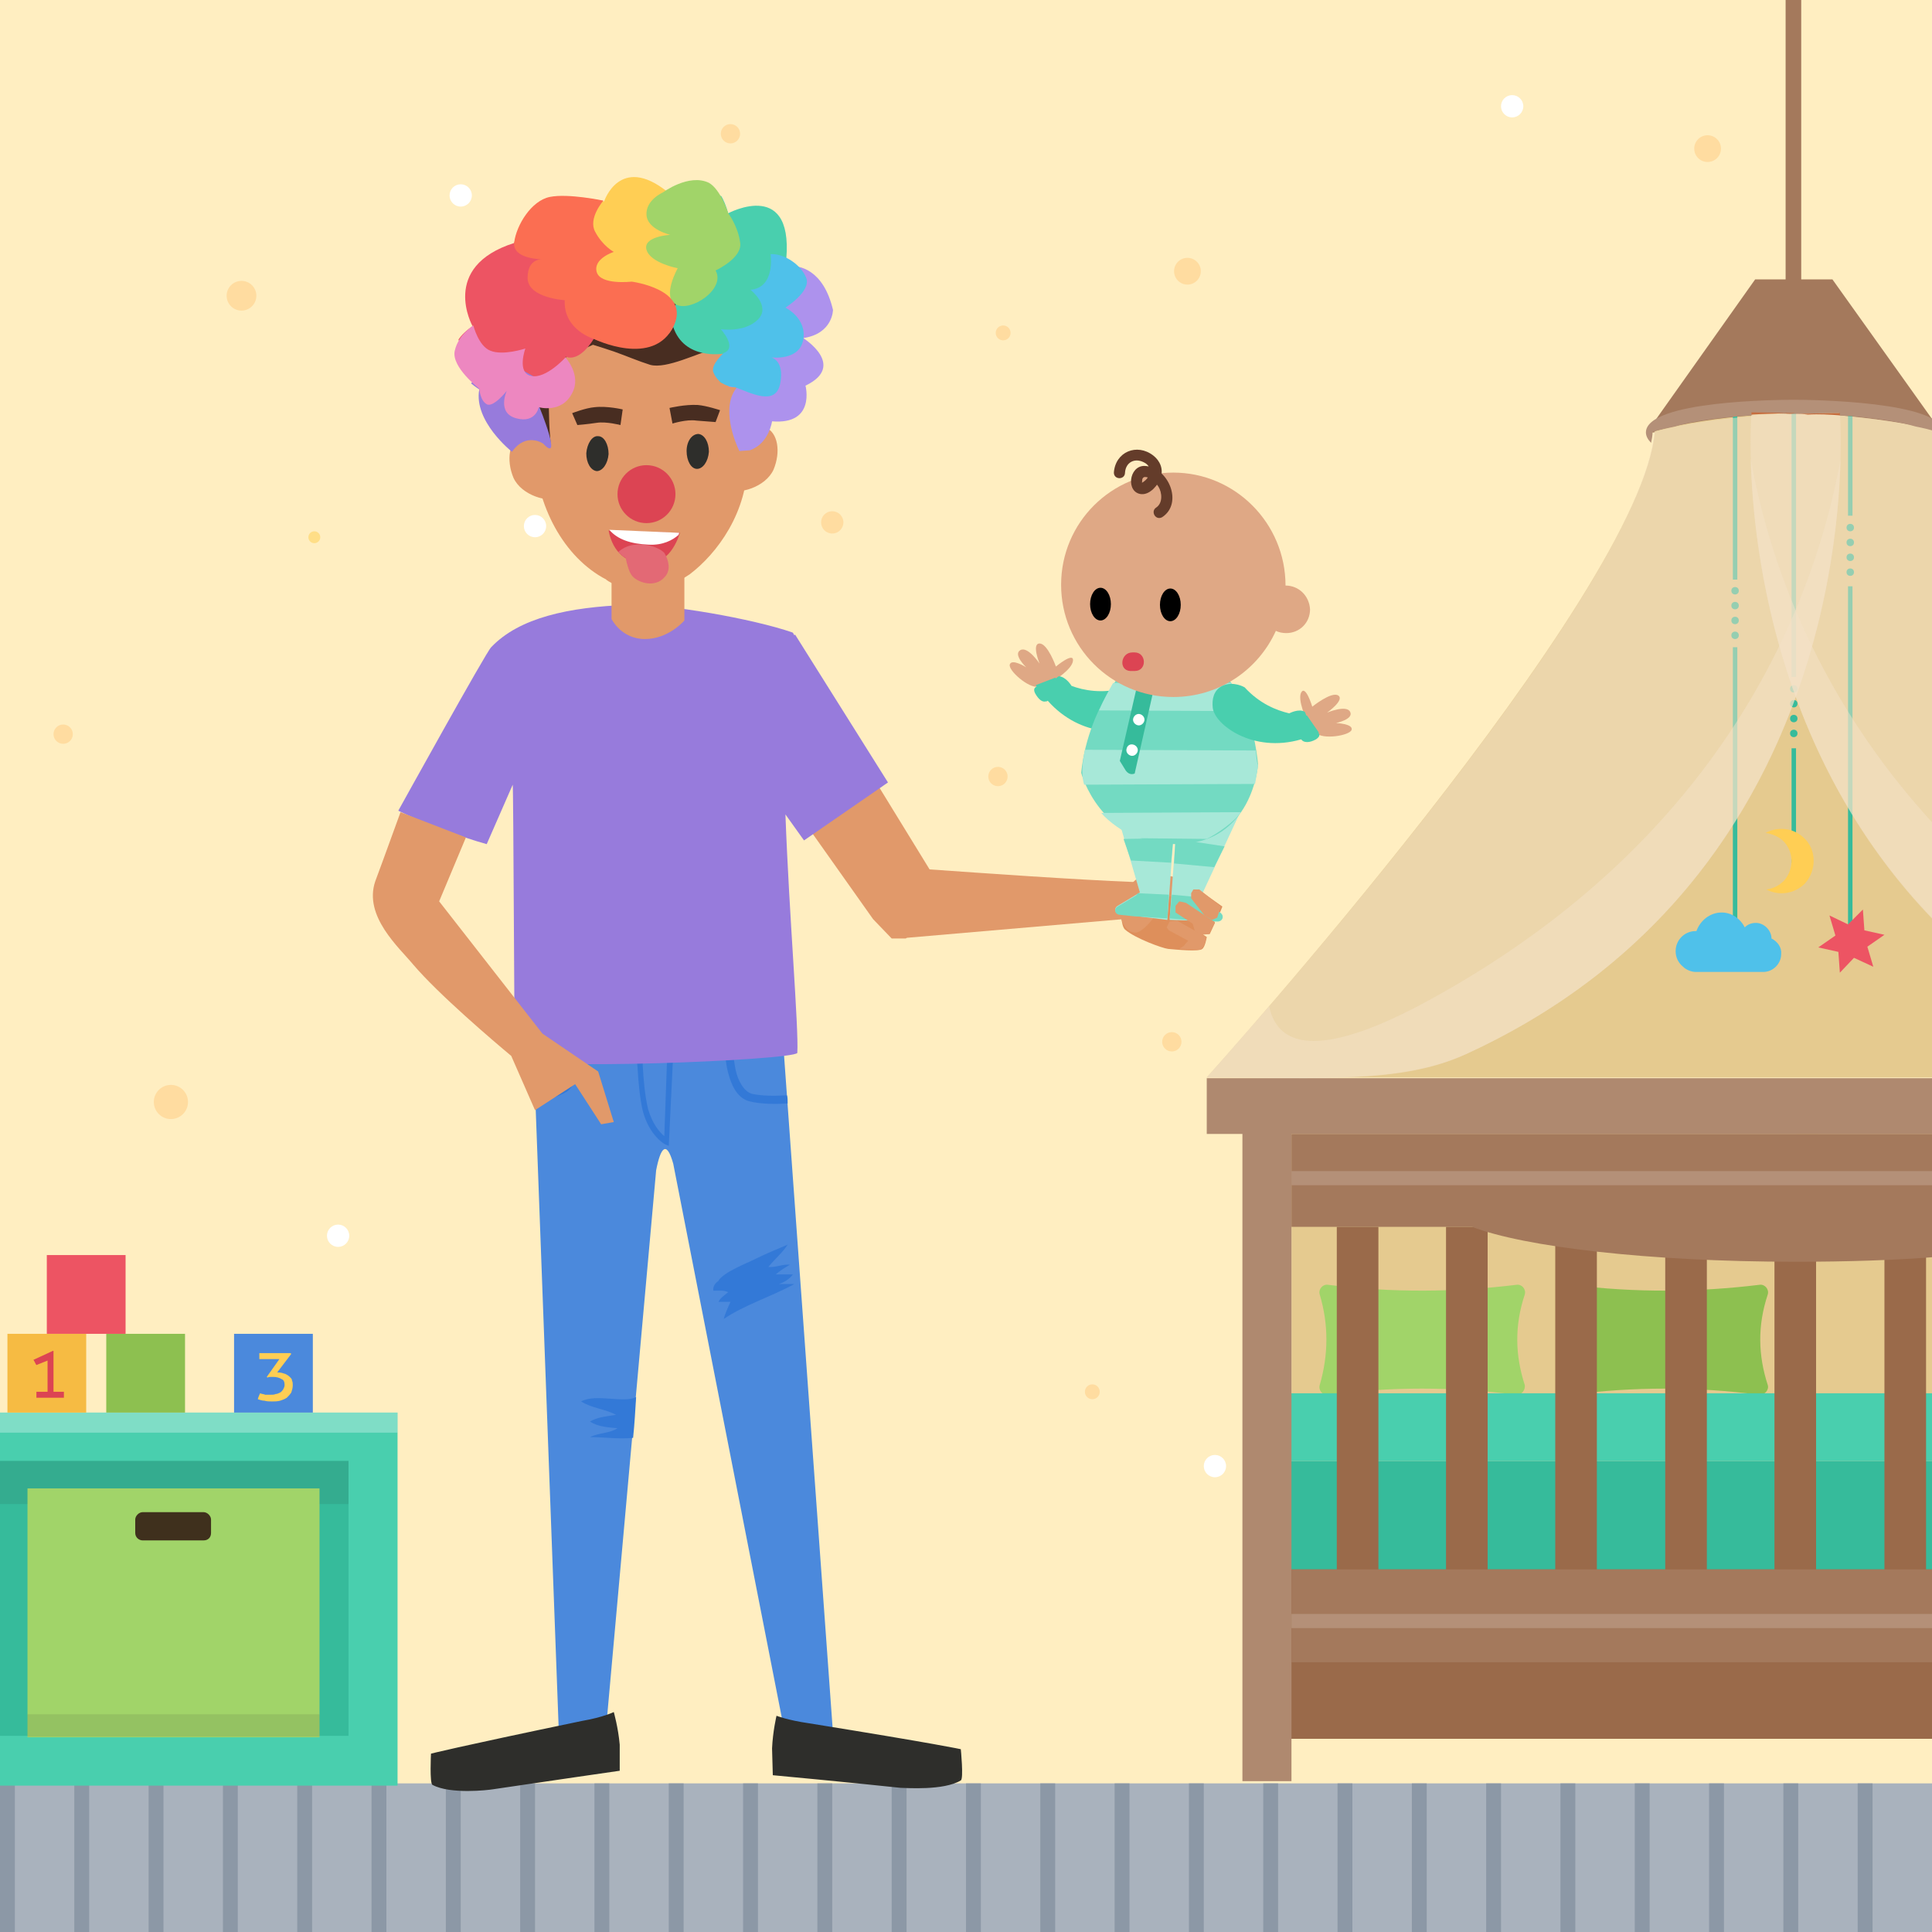
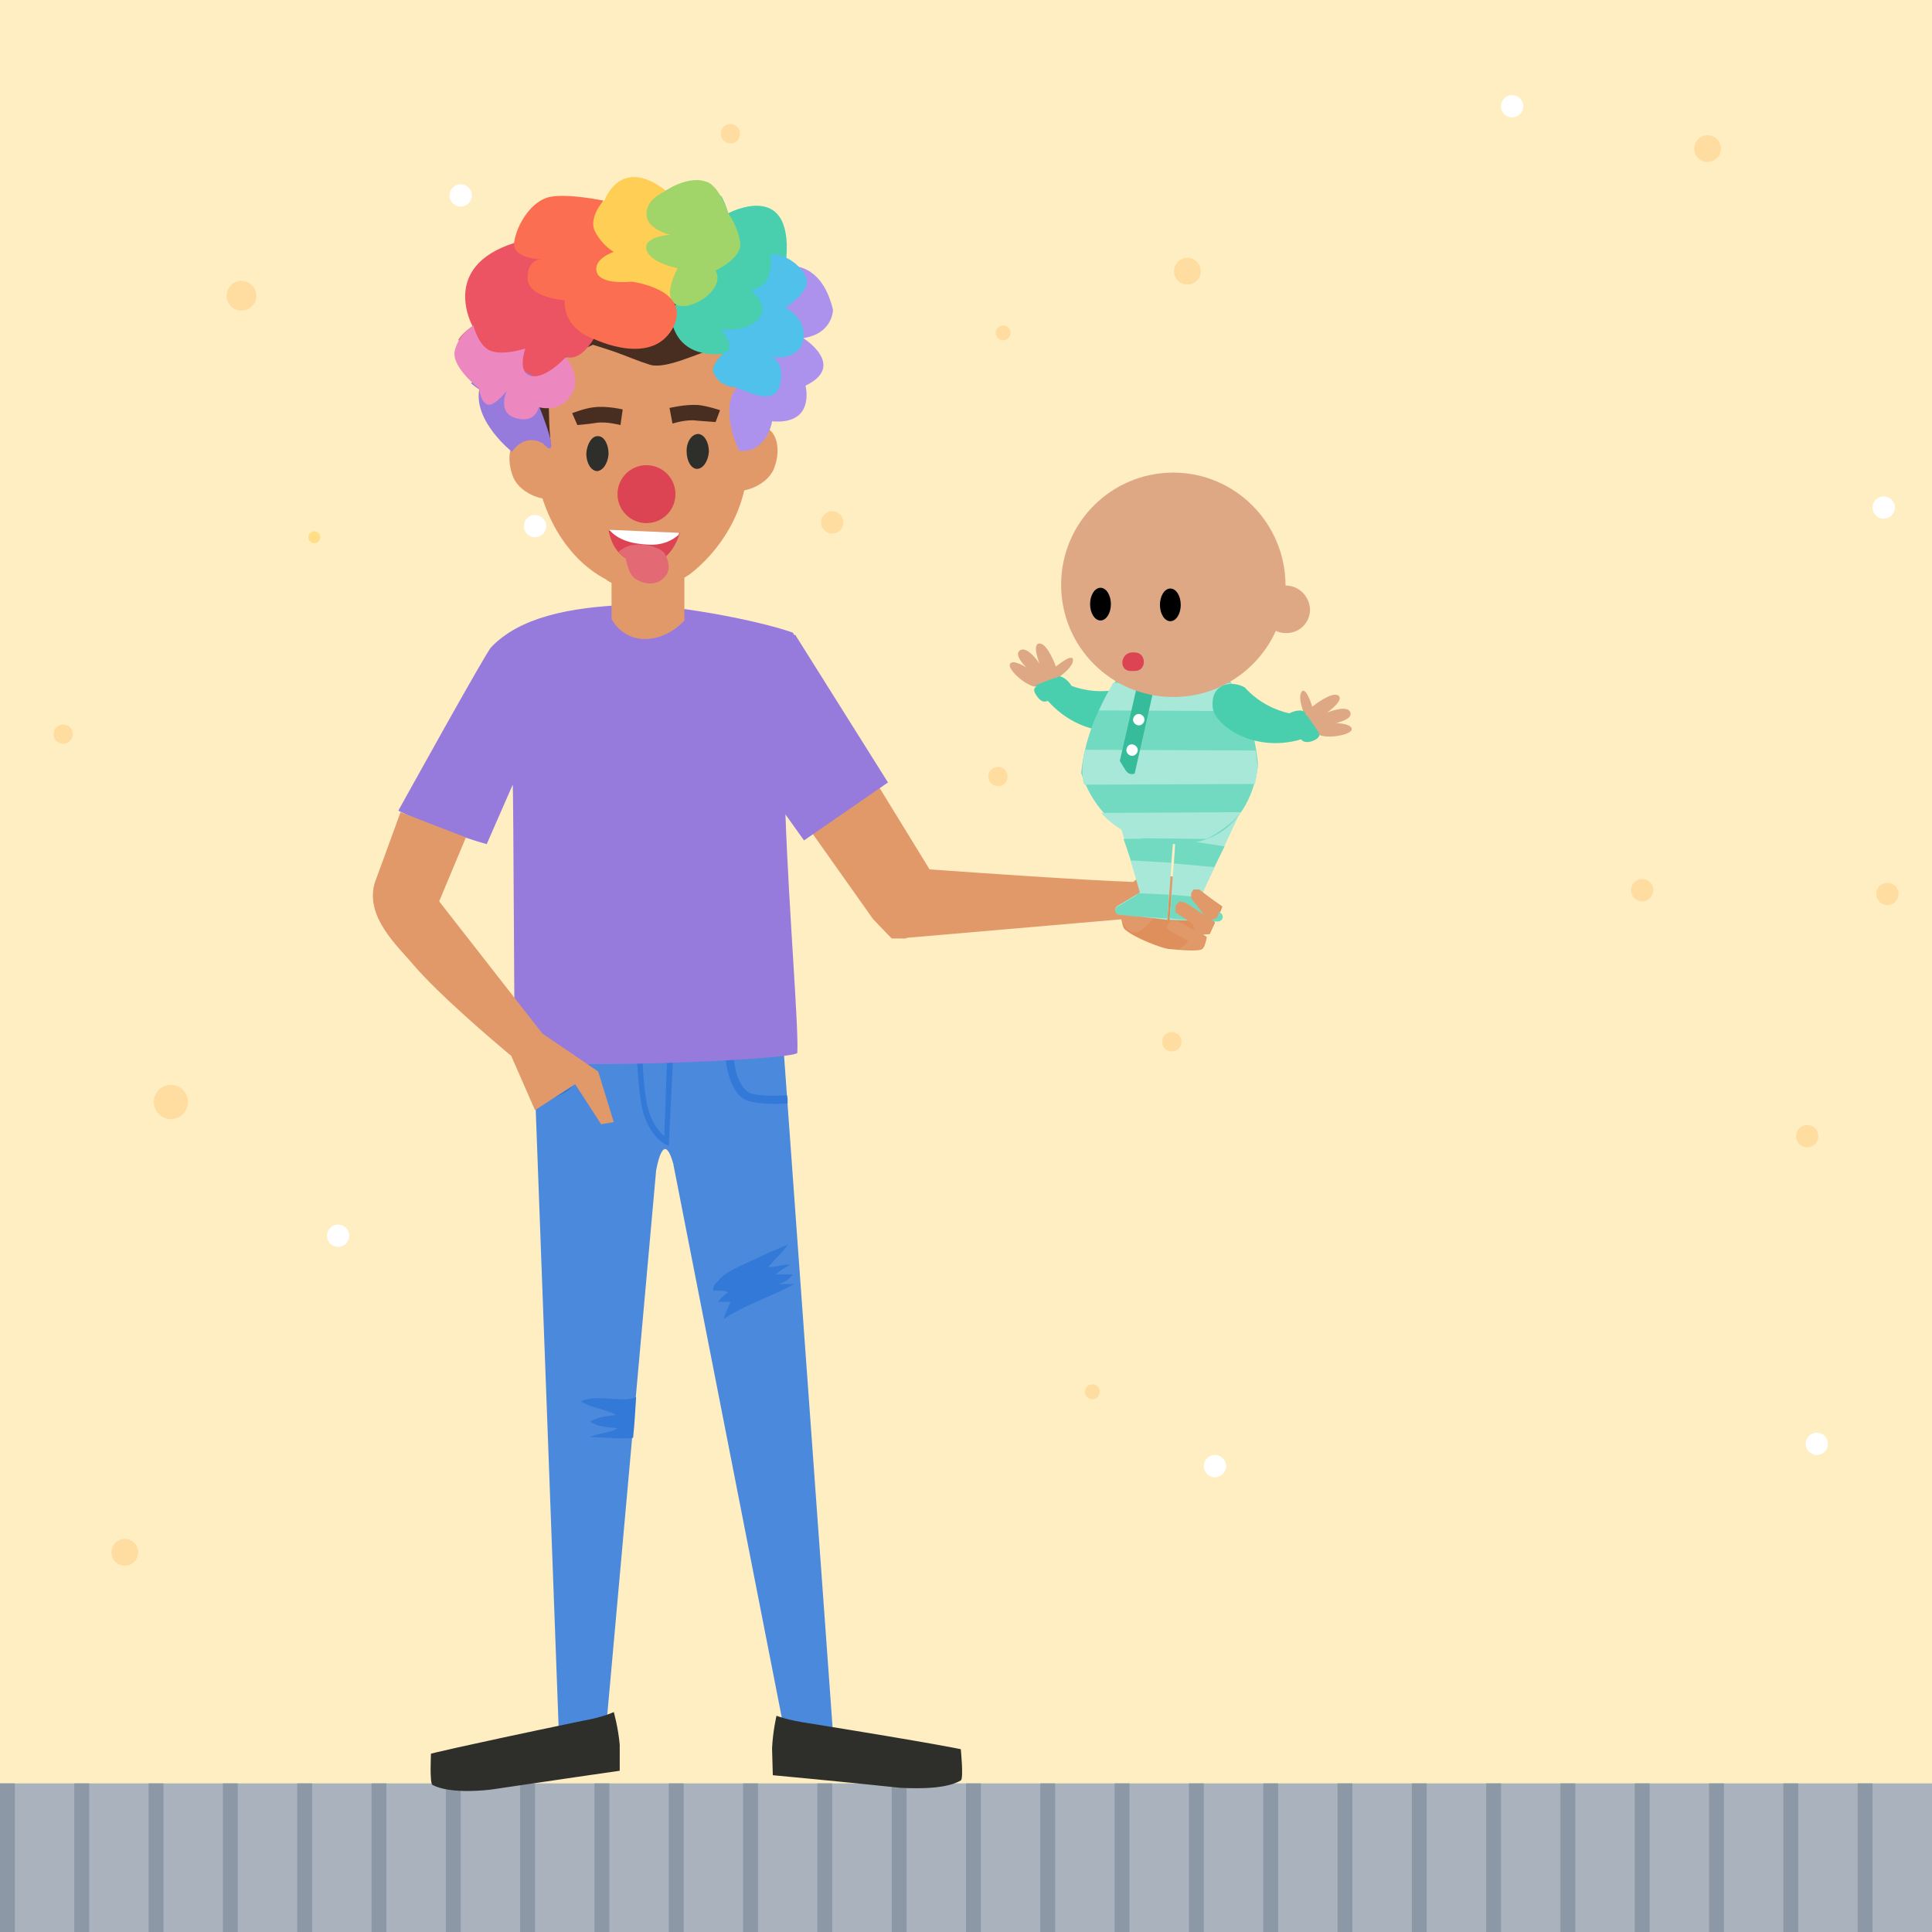
<svg xmlns="http://www.w3.org/2000/svg" xmlns:xlink="http://www.w3.org/1999/xlink" version="1.1" x="0px" y="0px" width="260px" height="260px" viewBox="0 0 260 260" xml:space="preserve">
  <style type="text/css">.st0{fill:#FFEEC1;} .st1{fill:#FFDE87;} .st2{fill:#FFFFFF;} .st3{fill:#FFDCA0;} .st4{fill:#A9B2BD;} .st5{fill:#8C98A6;} .st6{clip-path:url(#SVGID_2_);} .st7{fill:#E5CA8F;} .st8{fill:#8DC050;} .st9{fill:#A1D469;} .st10{fill:#A4795C;} .st11{fill:#49CFAE;} .st12{fill:#36BB9B;} .st13{fill:#9A6A4A;} .st14{fill:#AF896F;} .st15{fill:#B49078;} .st16{fill:#ED5463;} .st17{fill:#FFCE54;} .st18{fill:#4FC1EA;} .st19{opacity:0.5;fill:#F4E3C9;} .st20{fill:none;} .st21{fill:#C66D3E;} .st22{opacity:0.1;fill:#231F20;} .st23{fill:#3F301D;} .st24{opacity:0.3;fill:#FFFFFF;} .st25{fill:#F6BB43;} .st26{fill:#DC4453;} .st27{fill:#4B89DC;} .st28{fill:#DE8F5B;} .st29{fill:#3379D7;} .st30{fill:#B7BBC4;} .st31{fill:#2E2E2B;} .st32{fill:#E1996A;} .st33{fill:#977BDC;} .st34{fill:#482D21;} .st35{fill:#E36975;} .st36{fill:#AD92ED;} .st37{fill:#ED87C0;} .st38{fill:#FB6E52;} .st39{fill:#DFA885;} .st40{fill-rule:evenodd;clip-rule:evenodd;fill:#49CFAE;} .st41{fill:#A7E8D8;} .st42{fill:#73DAC2;} .st43{fill:#643C2A;}</style>
  <g id="fondo">
    <path class="st0" d="M0 0h260v260H0z" />
    <circle class="st1" cx="42.3" cy="72.3" r="0.8" />
    <circle class="st2" cx="62" cy="26.3" r="1.5" />
    <circle class="st2" cx="162.5" cy="71.8" r="1.5" />
    <circle class="st2" cx="203.5" cy="14.3" r="1.5" />
    <circle class="st2" cx="72" cy="70.8" r="1.5" />
    <circle class="st2" cx="45.5" cy="166.3" r="1.5" />
    <circle class="st2" cx="163.5" cy="197.3" r="1.5" />
    <circle class="st2" cx="244.5" cy="194.3" r="1.5" />
    <circle class="st2" cx="253.5" cy="68.3" r="1.5" />
    <circle class="st3" cx="32.5" cy="39.8" r="2" />
    <circle class="st3" cx="134.3" cy="104.5" r="1.3" />
    <circle class="st3" cx="159.8" cy="36.5" r="1.8" />
    <circle class="st3" cx="16.8" cy="208.9" r="1.8" />
    <circle class="st3" cx="135" cy="44.8" r="1" />
    <circle class="st3" cx="23" cy="148.3" r="2.3" />
    <circle class="st3" cx="221" cy="119.8" r="1.5" />
    <circle class="st3" cx="157.7" cy="140.2" r="1.3" />
    <circle class="st3" cx="243.2" cy="152.9" r="1.5" />
    <circle class="st3" cx="147" cy="187.3" r="1" />
    <circle class="st3" cx="254" cy="120.3" r="1.5" />
    <circle class="st3" cx="8.5" cy="98.8" r="1.3" />
    <circle class="st3" cx="229.8" cy="20" r="1.8" />
    <circle class="st3" cx="98.3" cy="18" r="1.3" />
    <circle class="st3" cx="112" cy="70.3" r="1.5" />
    <path class="st4" d="M0 240h260v20H0z" />
    <path class="st5" d="M0 240h2v20H0zM10 240h2v20h-2z" />
    <g>
      <path class="st5" d="M20 240h2v20h-2z" />
    </g>
    <g>
      <path class="st5" d="M30 240h2v20h-2z" />
    </g>
    <g>
      <path class="st5" d="M40 240h2v20h-2z" />
    </g>
    <g>
      <path class="st5" d="M50 240h2v20h-2z" />
    </g>
    <g>
      <path class="st5" d="M60 240h2v20h-2z" />
    </g>
    <g>
      <path class="st5" d="M70 240h2v20h-2z" />
    </g>
    <g>
      <path class="st5" d="M80 240h2v20h-2z" />
    </g>
    <g>
      <path class="st5" d="M90 240h2v20h-2z" />
    </g>
    <g>
      <path class="st5" d="M100 240h2v20h-2z" />
    </g>
    <g>
      <path class="st5" d="M110 240h2v20h-2z" />
    </g>
    <g>
      <path class="st5" d="M120 240h2v20h-2z" />
    </g>
    <g>
      <path class="st5" d="M130 240h2v20h-2z" />
    </g>
    <g>
      <path class="st5" d="M140 240h2v20h-2z" />
    </g>
    <g>
      <path class="st5" d="M150 240h2v20h-2z" />
    </g>
    <g>
      <path class="st5" d="M160 240h2v20h-2z" />
    </g>
    <g>
      <path class="st5" d="M170 240h2v20h-2z" />
    </g>
    <g>
      <path class="st5" d="M180 240h2v20h-2z" />
    </g>
    <g>
      <path class="st5" d="M190 240h2v20h-2z" />
    </g>
    <g>
-       <path class="st5" d="M200 240h2v20h-2z" />
+       <path class="st5" d="M200 240h2v20h-2" />
    </g>
    <g>
      <path class="st5" d="M210 240h2v20h-2z" />
    </g>
    <g>
      <path class="st5" d="M220 240h2v20h-2z" />
    </g>
    <g>
      <path class="st5" d="M230 240h2v20h-2z" />
    </g>
    <g>
      <path class="st5" d="M240 240h2v20h-2z" />
    </g>
    <g>
      <path class="st5" d="M250 240h2v20h-2z" />
    </g>
  </g>
  <g id="_x30_2">
    <defs>
-       <path id="SVGID_1_" d="M0 0h260v260H0z" />
-     </defs>
+       </defs>
    <clipPath id="SVGID_2_">
      <use xlink:href="#SVGID_1_" overflow="visible" />
    </clipPath>
    <g class="st6">
      <path class="st7" d="M173.8 152.6h90.6V192h-90.6z" />
      <path class="st8" d="M236.7 187.7c-8.4-1.1-16.9-1.1-25.3 0-.7.1-1.3-.6-1.1-1.3 1.2-4.1 1.2-8.2 0-12.2-.2-.7.4-1.4 1.1-1.3 8.7 1.1 17.2 1 25.4 0 .7-.1 1.3.6 1.1 1.3-1.4 4.2-1.3 8.2 0 12.2.2.6-.4 1.4-1.2 1.3z" />
      <path class="st9" d="M204 187.7c-8.4-1.1-16.9-1.1-25.3 0-.7.1-1.3-.6-1.1-1.3 1.2-4.1 1.2-8.2 0-12.2-.2-.7.4-1.4 1.1-1.3 8.7 1.1 17.2 1 25.4 0 .7-.1 1.3.6 1.1 1.3-1.4 4.2-1.3 8.2 0 12.2.1.6-.4 1.4-1.2 1.3z" />
      <path class="st10" d="M261.3 58.2h-39.7l14.6-20.6h10.4z" />
      <path class="st11" d="M173.7 187.5h90.9v9.1h-90.9z" />
      <path class="st12" d="M173.7 196.6h90.9v15.3h-90.9z" />
      <path class="st13" d="M173.7 211.2h91.1V234h-91.1zM179.9 165.1h5.6v46.1h-5.6zM194.6 165.1h5.6v46.1h-5.6zM209.3 165.1h5.6v46.1h-5.6zM224.1 165.1h5.6v46.1h-5.6zM238.8 165.1h5.6v46.1h-5.6zM253.6 165.1h5.6v46.1h-5.6z" />
      <path class="st14" d="M162.4 145.1h107.2v7.5H162.4zM167.2 152.6h6.6v87.1h-6.6z" />
      <path class="st10" d="M261.8 152.6h-88v12.5h24.3c7 2.7 23.8 4.7 43.5 4.7 7 0 13.6-.2 19.6-.7.6 0 .6-16.5.6-16.5zM173.8 211.2h92v12.5h-92z" />
      <path class="st15" d="M173.8 157.6h92.9v1.9h-92.9zM173.8 217.2h91.9v1.9h-91.9z" />
      <path class="st10" d="M240.3-.7h2.1v38.4h-2.1z" />
      <path class="st7" d="M260.7 58c-4-1.1-8.8-1.7-13.1-2.1v-.4s-2.4 0-5.9.1c-3.5-.1-5.9-.1-5.9-.1v.4c-4.3.3-9.1 1-13.1 2.1-1.7 22-60.3 87-60.3 87H270c2.4 0-8.6-76.1-9.3-87z" />
      <path class="st12" d="M241.1 55.6h.6v35.5h-.6zM241.1 100.7h.6v17.7h-.6zM248.7 78.9h.6v46h-.6zM248.7 54.7h.6v14.7h-.6z" />
      <path class="st16" d="M252.1 130.1l-2.6-1.2-1.9 2-.2-2.8-2.7-.6 2.3-1.6-.8-2.7 2.5 1.2 2-2 .2 2.8 2.7.6-2.3 1.6z" />
      <path class="st17" d="M242.7 112.7c-1.4-1.3-3.5-1.5-5.1-.6.8.1 1.6.4 2.3 1 1.5 1.4 1.6 3.8.2 5.4-.7.7-1.5 1.1-2.4 1.2 1.7.9 3.8.6 5.2-.8 1.6-1.8 1.6-4.6-.2-6.2z" />
      <path class="st12" d="M233.2 55.6h.6V78h-.6zM233.2 87.1h.6v37.8h-.6z" />
      <circle class="st12" cx="233.5" cy="79.5" r="0.5" />
      <circle class="st12" cx="233.5" cy="81.5" r="0.5" />
      <circle class="st12" cx="233.5" cy="83.5" r="0.5" />
      <circle class="st12" cx="233.5" cy="85.5" r="0.5" />
      <g>
        <circle class="st12" cx="241.4" cy="92.7" r="0.5" />
        <circle class="st12" cx="241.4" cy="94.7" r="0.5" />
        <circle class="st12" cx="241.4" cy="96.7" r="0.5" />
        <circle class="st12" cx="241.4" cy="98.7" r="0.5" />
      </g>
      <g>
        <circle class="st12" cx="249" cy="71" r="0.5" />
        <circle class="st12" cx="249" cy="73" r="0.5" />
        <circle class="st12" cx="249" cy="75" r="0.5" />
        <circle class="st12" cx="249" cy="77" r="0.5" />
      </g>
      <path class="st18" d="M238.4 126.3c0-1.1-1-2.1-2.1-2.1-.6 0-1.1.2-1.5.6-.6-1.2-1.8-2-3.1-2-1.6 0-2.9 1.1-3.4 2.5h-.1c-1.5 0-2.7 1.2-2.7 2.7 0 .9.4 1.6 1 2.1.4.4 1.1.7 1.7.7h9.1c1.3 0 2.4-1.1 2.4-2.4.1-.9-.5-1.7-1.3-2.1z" />
      <path class="st19" d="M162.4 145s58.7-65 60.2-86.9c10.1-2.8 25-2.5 25-2.5s5 61-50.4 86.3c-8.8 3.9-19.5 3.1-34.8 3.1z" />
      <path class="st19" d="M260.7 58c-10.1-2.8-25-2.5-25-2.5s-3.6 44 29.2 72.7c5.9 5.2-2.7-48.2-4.2-70.2z" />
      <path class="st19" d="M192.5 134.5c-14.2 7.8-20.5 6.8-21.7.9-5.1 5.9-8.4 9.6-8.4 9.6 15.3 0 26.1.9 34.8-3.1 44.7-20.4 50.1-64 50.5-80.1-3.3 18.1-14.7 50.5-55.2 72.7z" />
      <path class="st19" d="M262.6 126.2c-23.2-22-26.7-51.8-27-64.5 2.3 13 8.8 33.2 27.1 51.8 3.6 3.7 3 15.6-.1 12.7z" />
      <g>
-         <path class="st20" d="M235.7 55.9c-4.9.3-8.3.9-10.3 1.5 3.3-.7 7-1.1 10.3-1.4v-.1zM257.9 57.4c-1.9-.6-5.4-1.2-10.3-1.5v.1c3.3.2 6.9.7 10.3 1.4z" />
        <path class="st15" d="M225.4 57.4c1.9-.6 5.4-1.2 10.3-1.5v-.3s2.4 0 5.9.1c3.5-.1 5.9-.1 5.9-.1v.3c4.9.3 8.3.9 10.3 1.5 1 .2 1.9.4 2.8.7 0 .5.1 1 .2 1.5.5-.4.7-.9.7-1.4 0-4.2-17.9-4.4-20-4.4-2 0-20 .1-20 4.4 0 .5.3 1 .7 1.4.1-.5.2-1 .2-1.5 1.1-.3 2-.5 3-.7z" />
        <path class="st19" d="M247.6 56v-.1c-1.3-.1-2.8-.1-4.4-.2 1.4.1 2.8.2 4.4.3z" />
        <path class="st21" d="M247.6 55.9v-.3s-2.4 0-5.9.1c.5 0 1 0 1.6.1 1.5-.1 2.9 0 4.3.1z" />
        <path class="st19" d="M240.1 55.7c-1.6 0-3 .1-4.4.2v.1c1.5-.1 3-.2 4.4-.3z" />
        <path class="st21" d="M241.6 55.6c-3.5-.1-5.9-.1-5.9-.1v.3c1.3-.1 2.8-.1 4.4-.2.5.1 1 .1 1.5 0zM241.6 55.7h1.6-3.2 1.6z" />
        <path class="st19" d="M241.6 55.7h1.6-3.2 1.6zM241.6 55.7h1.6-3.2 1.6z" />
      </g>
    </g>
    <g class="st6">
      <path class="st11" d="M-3 190.1h56.5v50.2H-3z" />
      <path class="st12" d="M-1.4 196.6h48.3v37H-1.4z" />
      <path class="st22" d="M-1.4 196.6h48.3v5.8H-1.4z" />
      <path class="st9" d="M3.7 200.3H43v33.5H3.7z" />
      <path class="st23" d="M27.4 207.3h-8.2c-.5 0-1-.4-1-1v-1.8c0-.5.5-1 1-1h8.2c.5 0 1 .5 1 1v1.8c0 .6-.4 1-1 1z" />
      <path class="st22" d="M3.7 230.7H43v3H3.7z" />
-       <path class="st24" d="M-3 190.1h56.5v2.7H-3z" />
      <g>
        <path class="st8" d="M14.3 179.5h10.6v10.6H14.3z" />
        <path class="st16" d="M6.3 168.9h10.6v10.6H6.3z" />
        <path class="st25" d="M1 179.5h10.6v10.6H1z" />
        <path class="st26" d="M4.9 183.7c-.1-.1-.3-.6-.4-.7l2.6-1.2h.1v5.5h1.4v.8H4.9v-.8h1.5v-4.2l-1.5.6z" />
        <g>
          <path class="st27" d="M31.5 179.5h10.6v10.6H31.5z" />
          <path class="st17" d="M36.4 187.7c.3 0 .5 0 .7-.1.2 0 .4-.1.6-.2.2-.1.3-.3.4-.4.1-.2.2-.4.2-.6 0-.4-.1-.7-.4-.8-.3-.2-.7-.3-1.1-.3h-.4c-.1 0-.3 0-.4.1l-.1-.1 1.7-2.4h-2.7v-.8h4.2l.1.1-1.9 2.5h.2c.3 0 .6.1.9.2.2.1.4.2.6.4.2.2.3.3.3.5.1.2.1.4.1.6 0 .4-.1.7-.2 1-.2.3-.4.5-.6.7-.3.2-.6.3-.9.4-.4.1-.7.1-1.1.1-.3 0-.7 0-1-.1-.3 0-.6-.1-.9-.2 0-.1.2-.6.3-.8.2.1.5.1.7.2h.7z" />
        </g>
      </g>
    </g>
    <path class="st28" d="M150.9 122.5s-.1 2 .5 2.6c1.4 1.2 5 2.5 5.8 2.6 1.1.1 4.2.4 4.6 0 .4-.3.6-1.6.6-1.6l-.6-.4h1l.7-1.5-.3-.5.7-.2.6-1.5-3.1-2.2-4.7-.4-5.8 3.1z" />
    <path class="st27" d="M112.3 236s-7.1-98.2-7.1-98.3c0-2.1-33.6-7.1-33.7-4.4l3.8 102.4 6-.2 7-78c.6-3.1 1.4-4.1 2.3-.9l15.6 79.6 6.1-.2z" />
    <path class="st29" d="M105.9 147.4h-.1c-1.5.1-3.3.1-4.6-.2-1.1-.3-1.9-1.8-2.2-3.2-.2-1-.3-2-.4-2.5 2.4-.1 4.6-.3 6.4-.6-.1-.4-.1-.7-.2-1.1-1 .1-14.8.8-14.8.8-.3 0-8.8-.2-11.8-.4-.3 0-3.2-.2-4.1-.3-.1.3-.3.7-.4 1 .9.1 2.1.2 3.5.3 0 .4 0 .8-.1 1.3-.1 1.5-.6 3.2-1.4 3.6-.9.6-2.2.9-3.3 1.1-.2 0-.3 0-.5.1l.1.9c1.2-.1 3-.5 4.3-1.3 1.2-.9 1.6-2.7 1.7-4.2 0-.5.1-.9.1-1.3 2.2.1 4.8.3 7.6.4 0 .5 0 1.1.1 1.9.1 1.8.3 4.1.7 5.8.9 3.4 3 4.5 3 4.5l.5.2.6-12.4c2.4 0 4.8 0 7-.1 0 .5.1 1.6.4 2.7.4 1.5 1.1 3.3 2.8 3.8 1.6.4 3.6.4 5.2.3 0-.5 0-.8-.1-1.1zm-16.5 5.5c-.6-.5-1.6-1.6-2.2-3.7-.4-1.7-.6-3.9-.7-5.7 0-.7 0-1.4-.1-1.8H89.8l-.4 11.2z" />
    <path class="st30" d="M96.7 172.2l-.1.1.1-.1z" />
    <path class="st29" d="M104.8 172.8c.7-.2 1.5-.7 1.9-1.3h-2.3c.6-.5 1.2-.9 1.9-1.3-1-.1-1.9.4-2.9.3.8-1 1.9-1.9 2.6-3-1.4.6-2.9 1.2-4.3 1.9s-4.1 1.7-5 2.9h.1l-.1.1.1-.1c-.5.3-.9.8-.8 1.4.7 0 1.4-.1 2 .2-.5.4-1.1.8-1.3 1.3h1.6c-.3.7-.7 1.5-.9 2.3 2.8-1.9 6.4-3 9.5-4.7h-2.1zM78.2 188.6c1.4.9 3.2 1 4.7 1.8-1.2.2-2.5.3-3.5.9 1 .7 2.5.8 3.7.9-1 .7-2.5.6-3.7 1.2 2 0 3.8.3 5.8.1.2-1.9.3-3.8.4-5.4v-.1c-1.6.9-5.4-.5-7.4.6z" />
    <path class="st31" d="M83.4 234.8c-.2-2.3-.8-4.4-.8-4.4s-1.4.7-4.3 1.2C61 235.2 58 236 58 236s-.2 4 .2 4.2c2.4 1.3 7.5.7 8.1.6 7.4-1.1 17.1-2.5 17.1-2.5v-3.5zM103.9 235.3c.1-2.3.6-4.4.6-4.4s1.5.6 4.3 1c17.4 2.8 20.5 3.5 20.5 3.5s.4 4 0 4.2c-2.3 1.4-7.4 1-8.1 1-7.5-.8-17.2-1.7-17.2-1.7l-.1-3.6z" />
    <path class="st32" d="M152.7 118.7c-7.8-.3-20.5-1.2-27.6-1.7-6.9-11.2-18.4-30-18.4-30l-8.1 10 18.9 26.7 2.5 2.6h1.9s.1-.1.2-.1l31.3-2.7c.2-.4-.7-4.8-.7-4.8z" />
    <path class="st33" d="M119.5 105.3L107 85.4l-.1.1c-.1-.2-.2-.4-.3-.4-5.2-1.8-16.9-3.9-22.1-3.7-7.9.3-14.6 1.7-18.4 5.7-.6.5-12.5 22-12.5 22 3 1.5 8.6 3.6 11.9 4.5l3.5-8c.1.4.2 35 .3 36.7.8 1.9 37.4.4 38-.6.2-3.4-1.1-18.5-1.6-32.1l2.5 3.5 11.3-7.8z" />
    <path class="st32" d="M152.5 118.7l1.8-1.6 5.2 1.3 2.2.1-.1 1-2.2 1.3-2.2-.2s-2.8 4.9-4.4 4.9c-1.5 0-2-2.1-2-2.1l1.7-4.7zM80.5 144.2l-7.5-5.1-13.9-17.8 3.6-8.6-8.8-3.4c-1.8 5-3.4 9.3-3.4 9.3-1.6 4.7 3.2 8.9 5.1 11.2 3.4 4 10.8 10.3 13.2 12.3l3.2 7.3 5.4-3.5 3.5 5.4 1.7-.3-2.1-6.8zM100.6 61.8c-.3-19-2.4-19.9-17.2-19.9-9.7 0-11.8 8.9-11.5 19C72.2 68 75.8 75 81.6 78c-.3-.1 2.4 1.7 5.2 1.8 2.1.1 6-2.5 6-2.5 3.7-2.8 7.9-8.4 7.8-15.5z" />
    <path class="st31" d="M78.9 61c0 1.3.6 2.3 1.4 2.4.8 0 1.5-1 1.6-2.3 0-1.3-.6-2.4-1.4-2.4-.8-.1-1.5 1-1.6 2.3zM92.4 60.7c0 1.3.6 2.4 1.4 2.4.8 0 1.5-1 1.6-2.3 0-1.3-.6-2.3-1.4-2.4-.9 0-1.6 1-1.6 2.3z" />
    <path class="st34" d="M83.8 55.1s-2.1-.5-3.8-.3c-1.2.1-3 .8-3 .8l.7 1.6s1.3-.1 2.6-.3c1.3-.2 3.2.3 3.2.3l.3-2.1zM90.1 54.9s2.1-.5 3.8-.4c1.2.1 3 .7 3 .7l-.6 1.6-2.6-.2c-1.3-.2-3.2.4-3.2.4l-.4-2.1z" />
    <path class="st34" d="M102.8 48.3c-.1-.7-7.5-10-14.9-10-8.4 0-17 9.5-17.1 10.4-.4 2.8-.5 9.9-.5 9.9 1.6-.7 2.5 3.3 2.5 3.3h1.5s-.4-4.1-.4-5.6-.4-6.3.9-7.4c.9-.7 3.4-1.8 5-2.5 1 .3 1.9.6 2.8.9 1.7.6 3.3 1.3 4.9 1.8 2.2.6 6.4-1.6 8.8-2.2 1.1.5 2.2 1.1 2.7 1.5 1.3 1.1.9 5.9.9 7.4s-.4 5.6-.4 5.6h1.5s.1-4.7 1.8-4c-.2.1.5-6.3 0-9.1z" />
    <path class="st32" d="M82.3 77.7v5.6s1.3 2.7 4.5 2.7 5.3-2.5 5.3-2.5v-6.8l-9.8 1z" />
    <circle class="st26" cx="87" cy="66.5" r="3.9" />
    <path class="st26" d="M87 75.9c-2.7-.1-4.5-1.5-5.1-4.5l9.6.3c0-.1-1 4.2-4.5 4.2z" />
    <path class="st35" d="M89.4 74.4c.6 1 .9 2.3.1 3.2-1.4 1.7-3.9.7-4.5-.2-.3-.4-.6-1.3-.8-2.3 0 0-.5-.3-1-.8 0 0 1.1-1.2 3.2-1 2.1.1 3 1.1 3 1.1z" />
    <path class="st2" d="M82 71.3c1.1 1.3 2.9 1.9 5.3 2 1.9.1 3.2-.6 4-1.3.1-.2.1-.3.1-.3l-9.4-.4z" />
    <path class="st32" d="M97.2 60.9c-1 2.4-1.1 4.3.6 5 1.6.7 5.2-.3 6.3-2.7 1-2.4.6-5-1.1-5.7-1.7-.7-4.7.9-5.8 3.4zM76 62c1 2.4 1.1 4.3-.6 5-1.6.7-5.2-.3-6.3-2.7-1-2.4-.6-5 1.1-5.7 1.7-.7 4.8.9 5.8 3.4z" />
    <path class="st36" d="M112.1 41.7c-1.3-5.5-4.6-6-5.9-5.9l-6 13.6L98 52c.6.2 1.2.1 1.2.1-2.3 2.7-.2 7.6.3 8.6l1.4-.1c2.6-.9 3-3.9 3-3.9 5.9.5 4.5-4.8 4.5-4.8 5.6-2.7-.3-6.4-.3-6.4 4-.6 4-3.8 4-3.8z" />
    <path class="st11" d="M105.7 35.9c1.6-12.2-7.7-7.2-7.7-7.2-.3-1-.6-1.8-1-2.4l-3.8 11-4.1 6.7.9.9c.4-.5.6-.9.6-.9 1.5 4.5 6.7 3.6 6.7 3.6-.8 2-.8 3.1-.4 3.8l.3.2 9.4-15.7c-.5-.1-.9 0-.9 0z" />
    <path class="st18" d="M97.4 47.5s-1.8 1.6-1.4 2.6c.8 2 2.9 2 2.9 2 2.2.8 5.5 2.6 6.1-.5.6-3.1-1.2-3.5-1.2-3.5s3.8.5 4.3-2.4-2.4-4.3-2.4-4.3 3.5-2.2 2.8-4c-.7-1.8-3-3.3-4.8-3.2 0 0 .7 4.5-2.7 4.8 0 0 2.8 2.2 1 4s-5 1.3-5 1.3 2.3 2.5.4 3.2z" />
    <path class="st16" d="M69.2 32.7c-10.1 3.2-5.6 11.2-5.6 11.2-.9.6-1.5 1.2-1.9 1.8l.7 1.8L73 53.1l3.6-2.1c0-1.5-.5-3-.5-3 2 .8 3.8-2.4 3.8-2.4 1.6.6 2.9 1 4.1 1.1l.2-.1-11.4-18.9c-2.9 1.8-3.6 5-3.6 5z" />
    <path class="st33" d="M76.1 53.1l-9.5-5.4-3.2 3.9c.6.5 1.1.8 1.1.8-.8 4.3 4.4 8.4 4.4 8.4 1.9-2.7 4.2-1.1 4.2-1.1 2.7 2.9-.5-4.9-.5-4.9 1.9 0 3-.7 3.5-1.7z" />
    <path class="st37" d="M76.1 48.1s2.2 2.4.9 4.8c-1.4 2.8-4.5 1.9-4.5 1.9s-.4 2.2-3 1.5c-2.7-.7-1.3-3.7-1.3-3.7s-1.8 2.3-2.7 1.8-1-2.1-1-2.1-3.8-2.9-3.3-5.1c.5-2.2 2.5-3.4 2.5-3.4s.7 2.8 2.3 3.4c1.7.7 4.7-.3 4.7-.3s-1.2 3.3.8 3.7 4.6-2.5 4.6-2.5z" />
    <path class="st17" d="M77.9 38.4l11.5 3.8 3.3-4.3.5-11.5-1.5-1.6c-1.1.4-1.9 1-1.9 1-6.4-5.1-8.5 1.3-8.5 1.3-1.7-.4-3.2-.6-4.4-.5l1 11.8z" />
    <path class="st9" d="M98 28.7s-1-3.2-2.6-4.1c-2.7-1.3-6.2 1.3-6.2 1.3s-2.3 1-2.2 3 3.2 2.7 3.2 2.7-3.7.2-3.2 2 4.2 2.5 4.2 2.5S89 40 91 41s6.7-2.1 5.3-4.6c0 0 3.7-1.7 3.3-3.8-.3-2.2-1.6-3.9-1.6-3.9z" />
    <path class="st38" d="M90.7 43.8c2.2-4.9-5.7-5.9-5.7-5.9s-4.2.5-4.7-1.3 2.3-2.7 2.3-2.7-1.5-.8-2.5-2.7c-1-1.8 1.1-4.2 1.1-4.2s-4.7-1-7.2-.5-4.5 3.8-4.8 6.1 3.8 2.3 3.8 2.3-2-.2-2 2.5 5 3 5 3c-.2 4 3.9 5.2 3.9 5.2s8.1 4 10.8-1.8z" />
    <g>
      <path class="st39" d="M141.8 91.6s-.9.5-2.1.8-4.1-2.2-3.8-3c.3-.8 2.2.4 2.2.4s-1.8-1.7-.8-2.3c1-.6 2.6 1.8 2.6 1.8s-1.1-2.7 0-2.7 2.2 3.1 2.2 3.1 2.4-2 2.3-.8-2.6 2.7-2.6 2.7z" />
      <path class="st40" d="M151.2 92.6c-2.9.8-5.4.3-7-.3 0 0-.7-1.2-1.7-1.3 0 0-.2.1-.4.3l-.1-.1-2.6 1c0 .1.1.1.1.2-.2.1-.5.3-.2.9.5.9 1 1.2 1.4 1.1.1 0 .2 0 .3-.1 4.5 5.1 11 4.7 12.4 2.8.7-.9 1.2-2 .4-3.1-.8-1.4-2.6-1.4-2.6-1.4z" />
      <path class="st41" d="M158.7 106l-1.3 17.8 6.5.2c.6 0 .8-.7.4-1.1l-2.7-2.2 6-12.9-8.9-1.8z" />
      <path class="st42" d="M158.2 112.9l-.2 3.3 5.4.5 1.4-2.8zM157.4 123.6l4.6.4h1.9c.6 0 .9-.7.4-1.1l-2.2-1.8c-.1-.1-.2-.2-.2-.3l-4.2-.4-.3 3.2z" />
      <path class="st41" d="M158.4 106l-1.3 17.8-6.5-.8c-.6-.1-.7-.8-.2-1.1l3-1.8-4-13.7 9-.4z" />
      <path class="st42" d="M157.9 112.8l-.3 3.3-5.4-.3-1-2.9zM157.1 123.6l-4.6-.3-1.9-.2c-.6-.1-.7-.8-.2-1.1l2.5-1.5c.1-.1.2-.2.2-.3l4.2.2-.2 3.2z" />
      <path class="st42" d="M145.5 104c1-9.6 7.2-15.5 7.2-15.5s3.6-.2 8.7.6c7 1.2 7.9 13.8 7.9 13.8s-.7 10.7-11 10.7-12.8-9.6-12.8-9.6z" />
      <path class="st41" d="M147.9 95.6l19.6.1c-.4-1.1-1.2-2.8-1.8-3.8h-15.9c-.4.7-1.3 2.3-1.9 3.7zM169 101l-23-.1c-.2 1-.6 3.1-.1 4.7l23-.1c.1-.5.4-2.3.4-2.6-.1.1-.2-.7-.3-1.9zM148.2 109.4c1 1.2 3 2.6 4.8 3.4l9.4.1c1.6-.8 3.8-2.4 4.6-3.6l-18.8.1z" />
      <path class="st12" d="M153 92.4l-2.3 10 .8 1.3c.3.4.7.6 1.2.4l2.6-11.5-2.3-.2z" />
      <path class="st2" d="M153.4 96.1c.4.1.7.5.6.9-.1.4-.5.7-.9.6-.4-.1-.7-.5-.6-.9.1-.4.5-.7.9-.6zM152.5 100.2c.4.1.7.5.6.9-.1.4-.5.7-.9.6-.4-.1-.7-.5-.6-.9.1-.5.5-.7.9-.6z" />
      <g>
        <path class="st39" d="M173 78.8s-.1 0 0 0c-.1-.1-.1-.1 0 0 0-8.4-6.8-15.2-15.1-15.2s-15.1 6.7-15.1 15.1c0 8.3 6.7 15.1 15.1 15.1 6.1 0 11.4-3.6 13.8-8.9.4.2.9.3 1.4.3 1.8 0 3.2-1.4 3.2-3.2-.1-1.8-1.5-3.2-3.3-3.2z" />
        <ellipse cx="148.1" cy="81.3" rx="1.4" ry="2.2" />
        <ellipse cx="157.5" cy="81.4" rx="1.4" ry="2.2" />
        <g>
-           <path class="st43" d="M151.4 63.6c.1-1.4 1.3-2 2.5-1.4 1.3.6 1 2-.1 2.7-.2.1-.1.1-.1-.1s0-.5.3-.6c.7-.1 1.6.8 1.9 1.3.5.8.6 2.2-.3 2.8-.8.5-.1 1.8.8 1.3 2.9-1.9.8-6.8-2.4-6.9-2.1 0-2.5 3.6-.4 3.8 1.2.1 2.3-1.3 2.6-2.2.4-1.2-.1-2.3-1-3-2.2-1.7-5.1-.5-5.3 2.3 0 1 1.5 1 1.5 0z" />
-         </g>
+           </g>
      </g>
      <path class="st26" d="M152.4 87.8h.3c1.6 0 1.7 2.5 0 2.5h-.6c-1.6-.1-1.3-2.5.3-2.5z" />
      <path class="st39" d="M175.8 96.8s.5.9 1.3 1.8c.8 1 4.6.4 4.8-.4.2-.8-2.1-.9-2.1-.9s2.4-.5 1.9-1.5-3.1.1-3.1.1 2.4-1.7 1.5-2.3c-.9-.6-3.5 1.5-3.5 1.5s-.9-3-1.5-1.9c-.5 1 .7 3.6.7 3.6z" />
      <path class="st11" d="M177.5 98.6l-1.6-2.3h-.1c-.1-.3-.2-.5-.2-.5-.8-.5-2.1.2-2.1.2-1.7-.4-4-1.3-6-3.5 0 0-1.5-.9-3-.2-1.2.6-1.4 1.8-1.3 2.9.2 2.3 5.4 6.2 11.9 4.3l.2.2c.3.2.9.3 1.8-.2.6-.4.5-.7.3-.9h.1z" />
      <path class="st32" d="M164.3 122l-2.9-2.3h-.8l-.3.5v.7l1.8 2.3 1 .6.7-.3z" />
      <path class="st32" d="M163.5 124.1l-3.9-2.6-.9-.2-.5.6v.9l2.3 1.5.3 1 .9.5 1-.1z" />
      <path class="st32" d="M162.3 126.1l-3.9-2.2-1 .1-.4.8.3.4 2.6 1.4-.6.7-.6.4 2.8.1c.1.1.8-.7.8-1.7z" />
    </g>
  </g>
</svg>